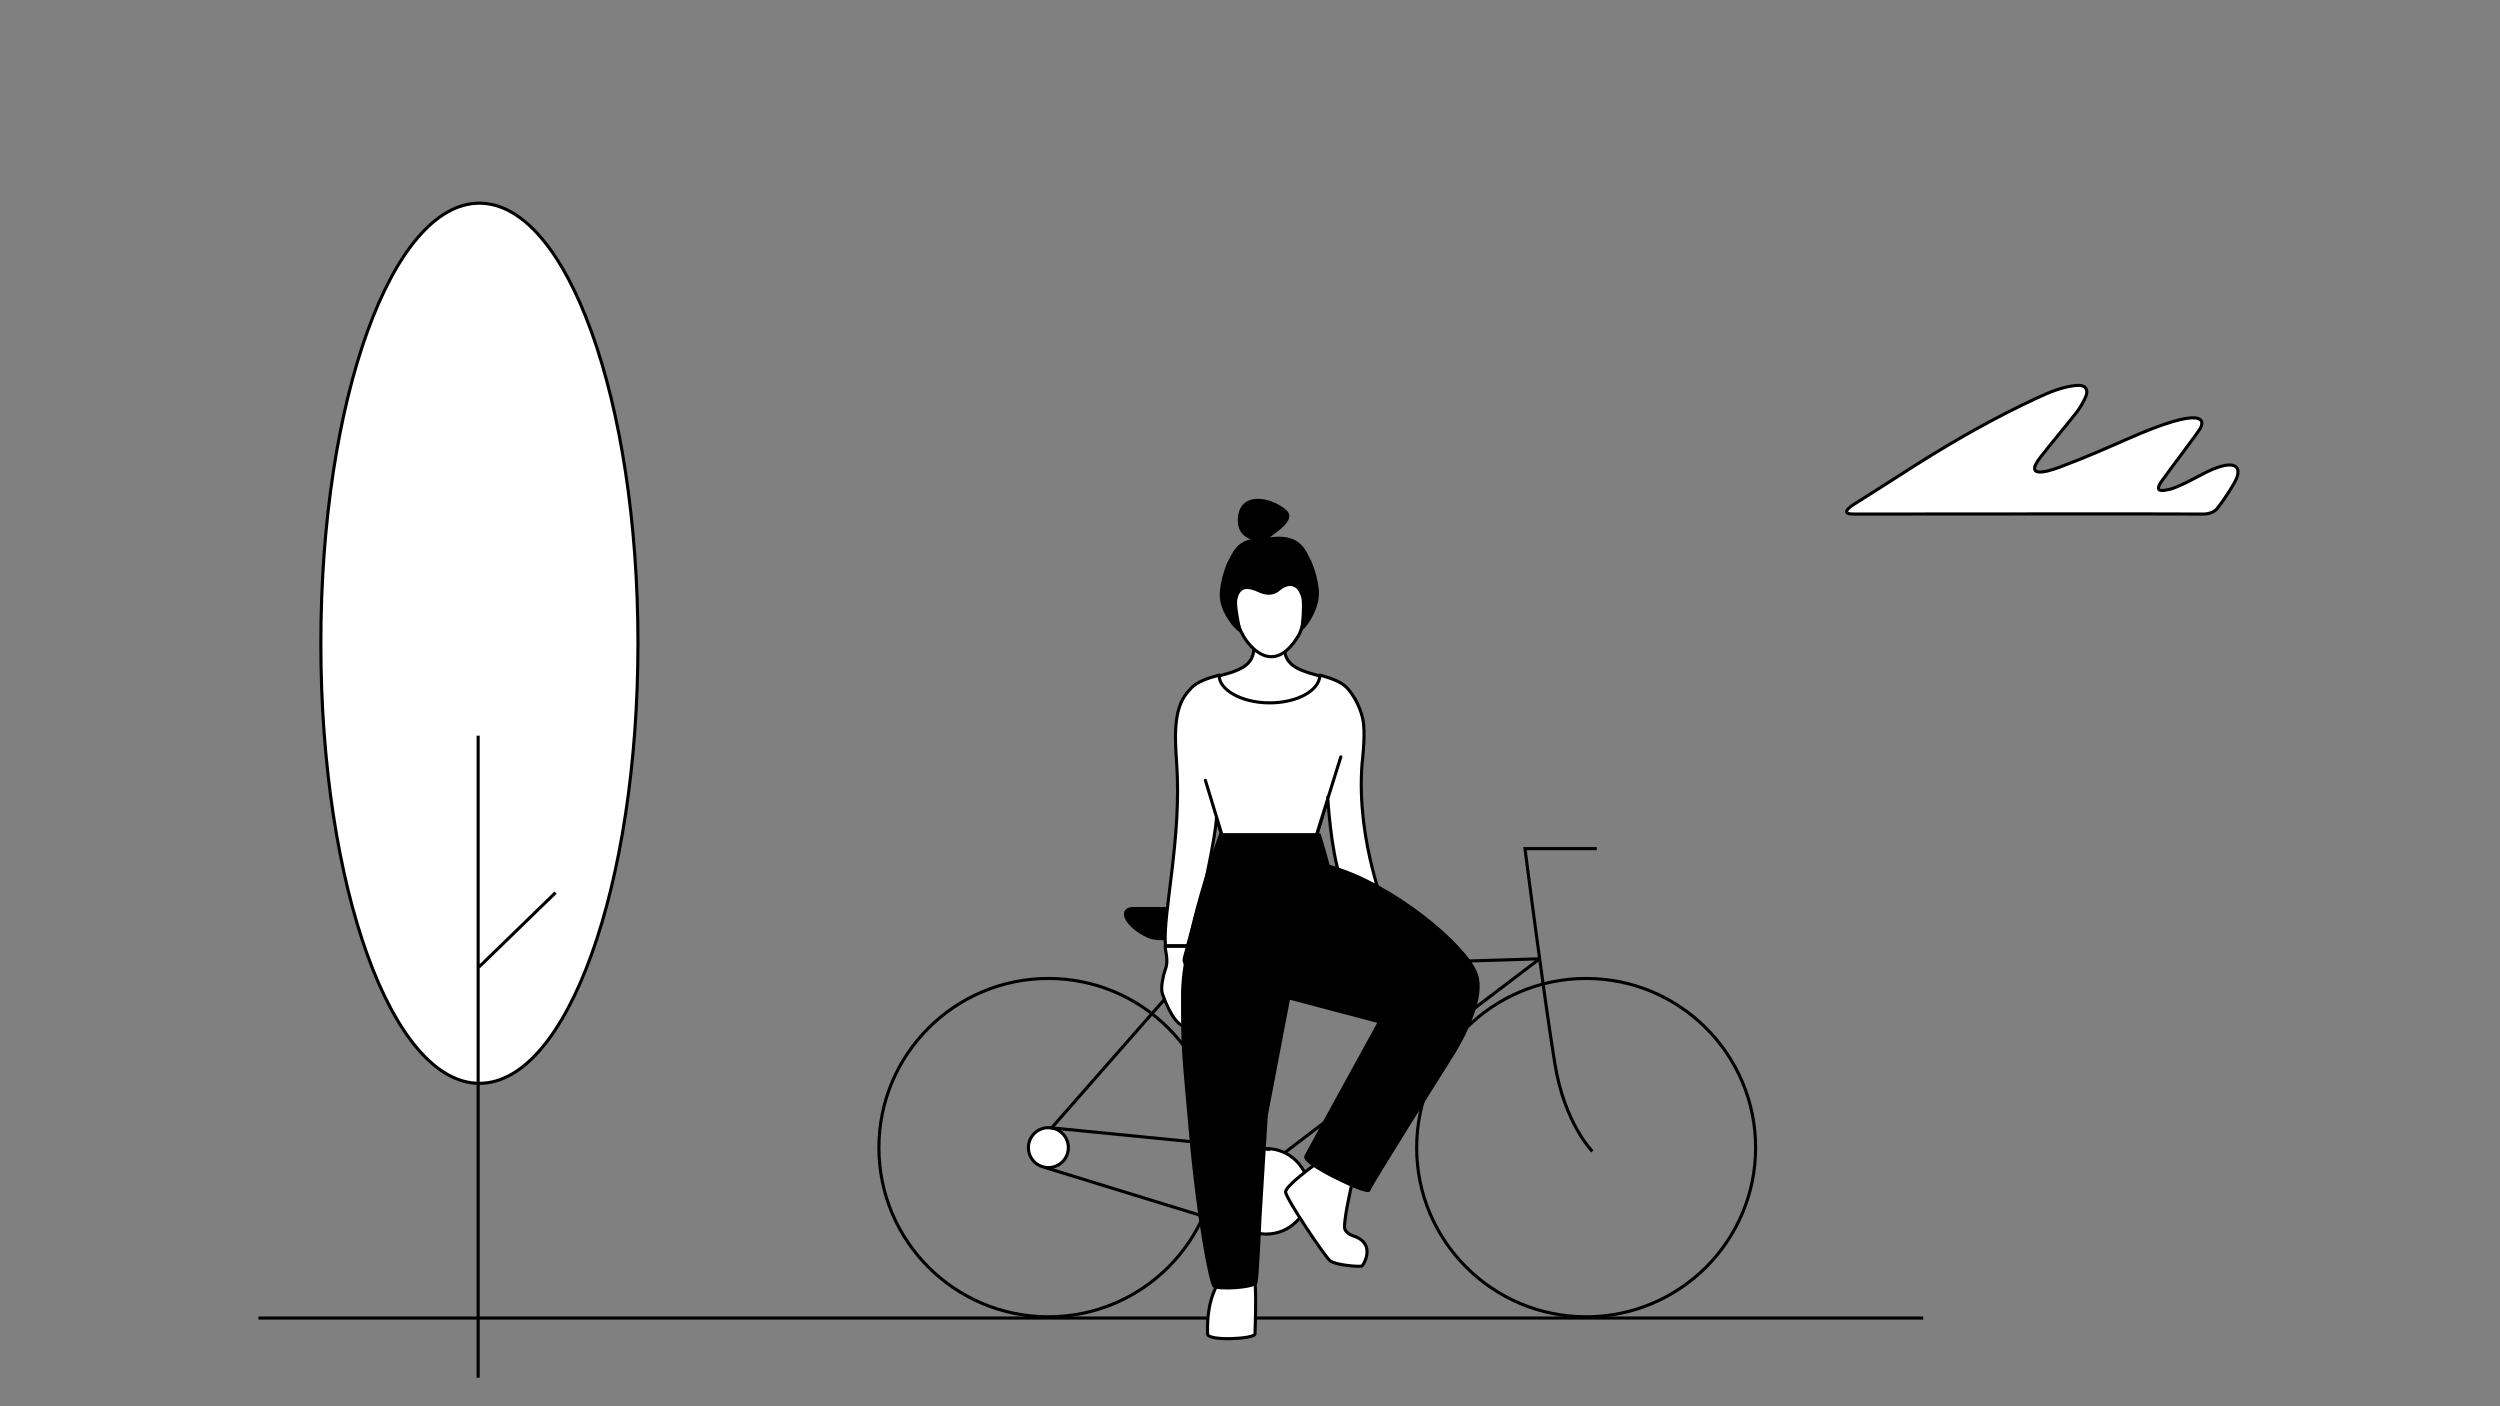
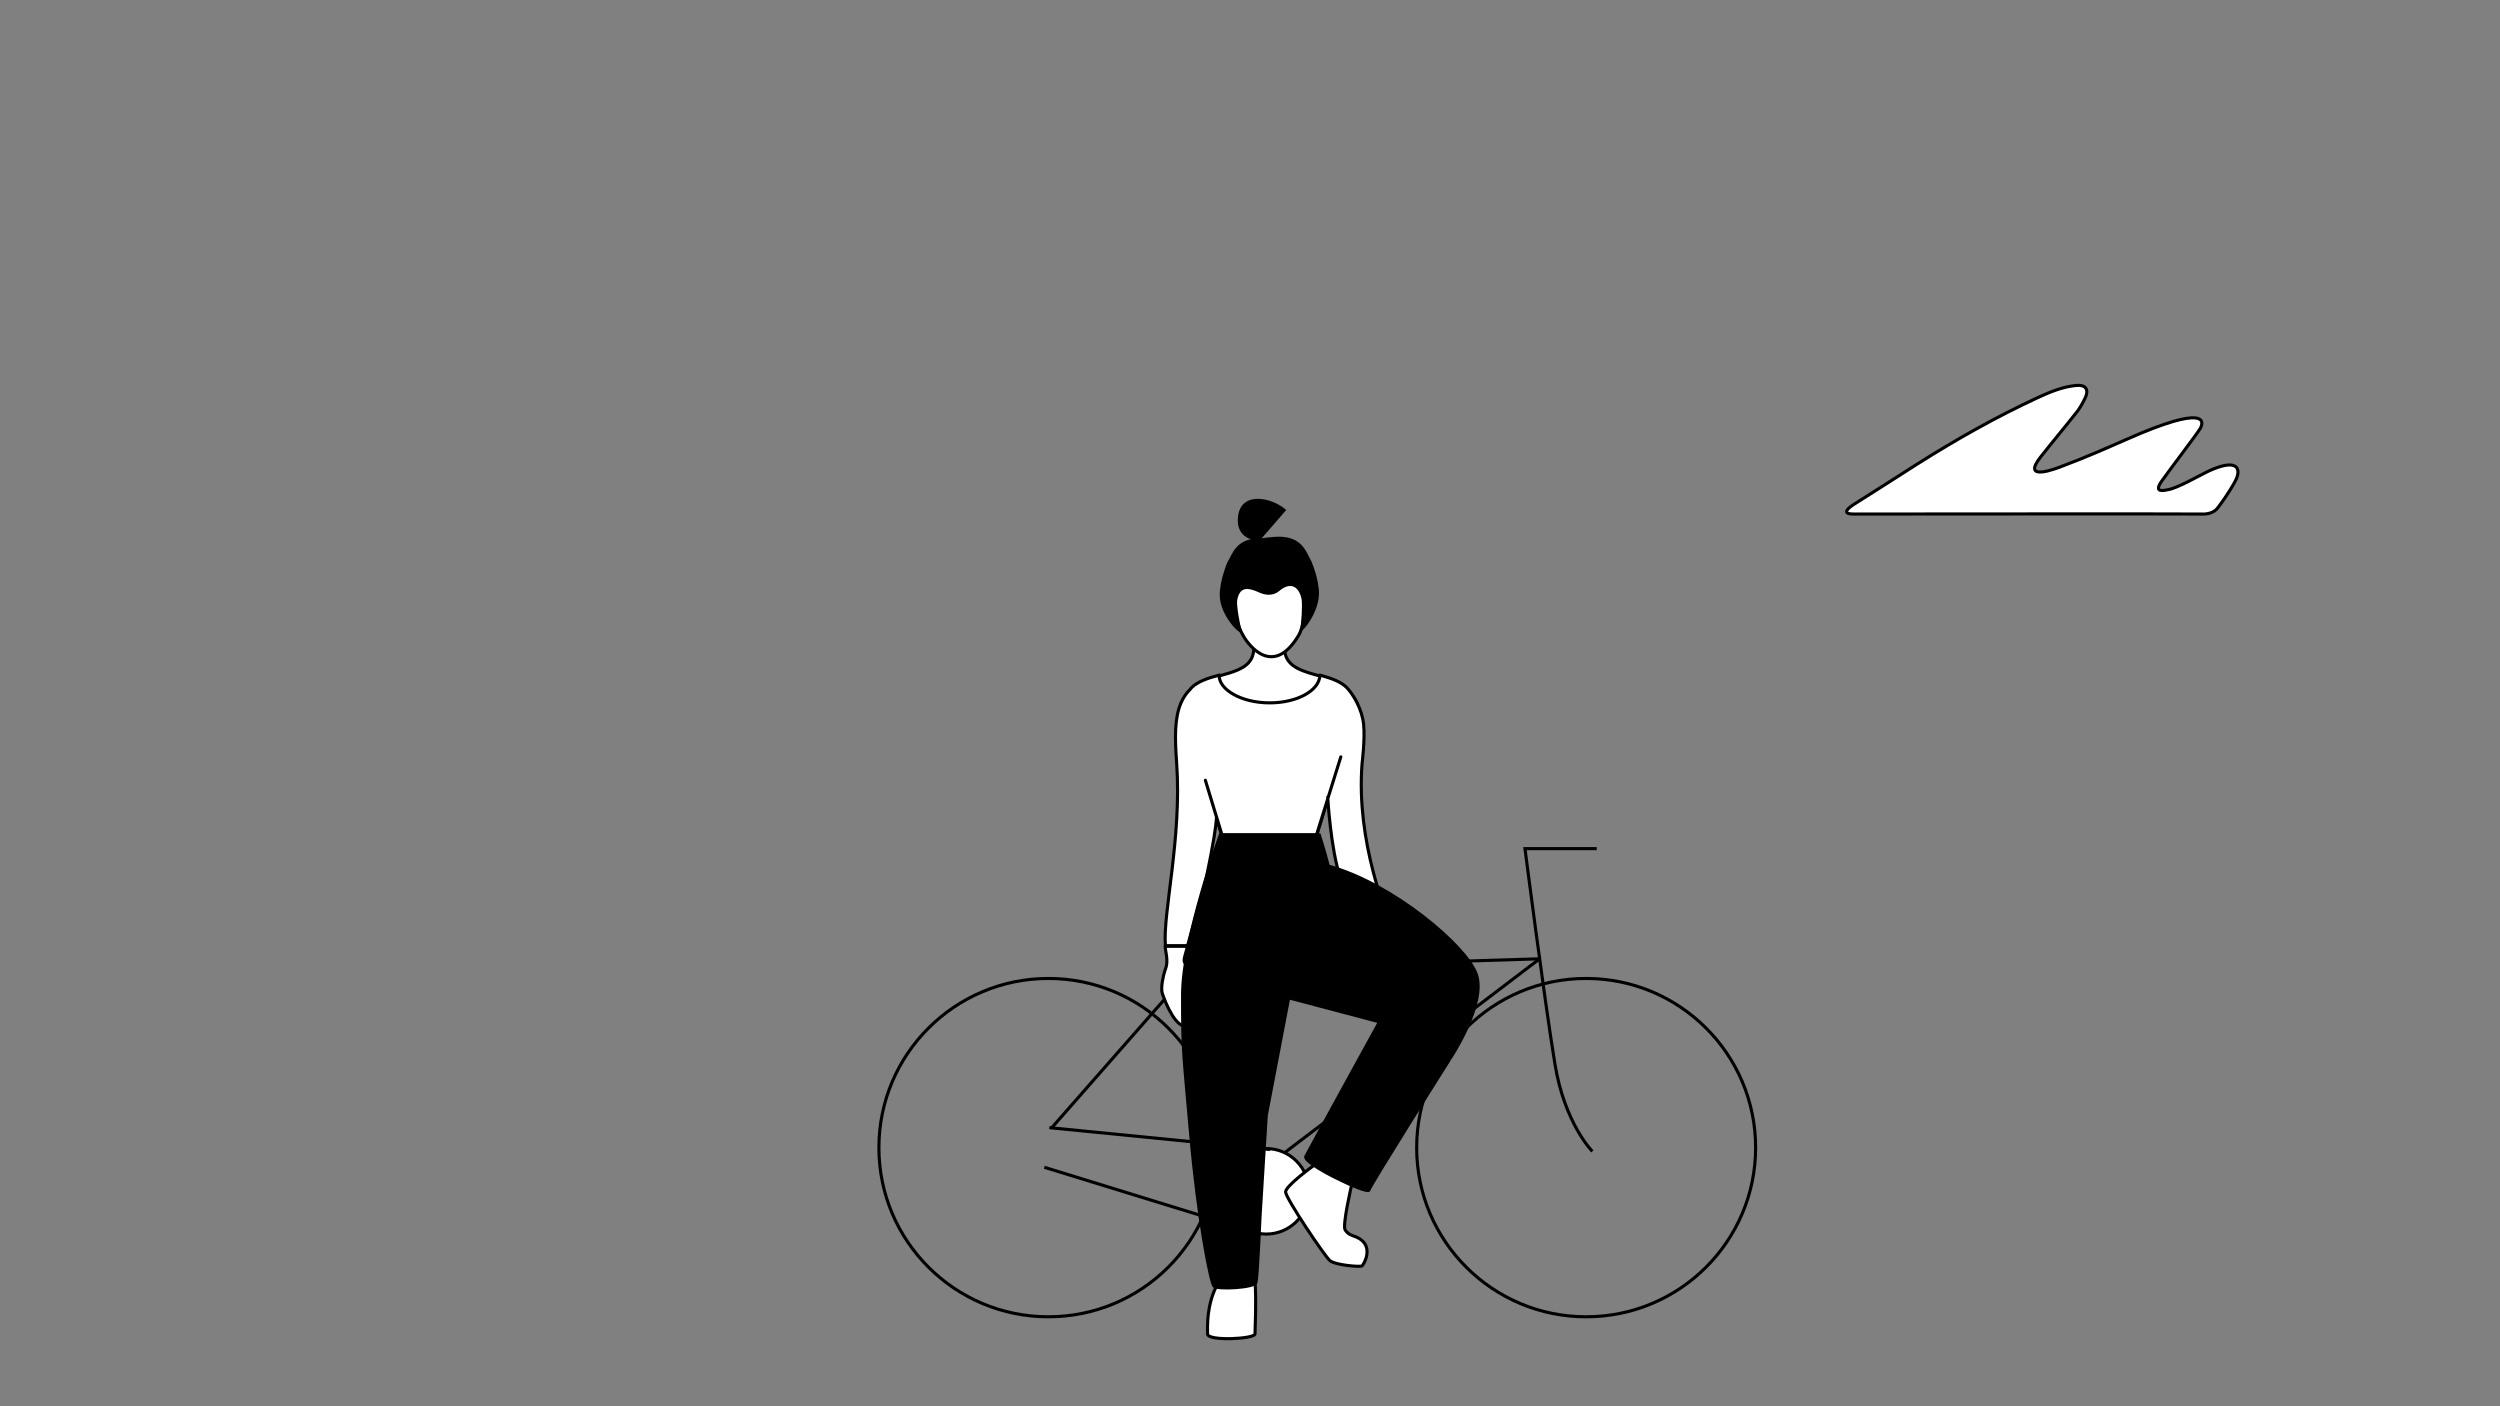
<svg xmlns="http://www.w3.org/2000/svg" version="1.1" id="uuid-ca019fea-dee3-4512-baad-abe5c020016a" x="0px" y="0px" viewBox="0 0 801 450.5" style="enable-background:new 0 0 801 450.5;" xml:space="preserve">
  <rect x="0" y="0" width="801" height="450.5" fill="#808080" stroke="none" />
  <style type="text/css">
	.st0{fill:none;stroke:#000000;stroke-miterlimit:10;}
	.st1{fill:#FFFFFF;stroke:#000000;stroke-miterlimit:10;}
	.st2{stroke:#000000;stroke-miterlimit:10;}
	.st3{fill:#FFFFFF;}
	.st4{fill:none;stroke:#000000;stroke-linecap:round;stroke-linejoin:round;}
	.st5{fill:#FFFFFF;stroke:#000000;stroke-linecap:round;stroke-linejoin:round;}
</style>
  <g id="Boden">
-     <line class="st0" x1="82.8" y1="422.3" x2="616.2" y2="422.3" />
-   </g>
+     </g>
  <g id="Baum-2">
-     <path class="st1" d="M204.4,206.1c0,77.8-22.7,141-50.8,141s-50.8-63.1-50.8-141s22.7-141,50.8-141S204.4,128.2,204.4,206.1   L204.4,206.1z" />
-     <path class="st0" d="M178,286l-24.5,23.8 M153.2,235.7v205.7" />
-   </g>
+     </g>
  <g id="Fahrrad">
    <polyline class="st0" points="379.4,299 405.7,373.8 493.3,307.2  " />
    <ellipse class="st0" cx="335.9" cy="367.7" rx="54.3" ry="54.2" />
    <line class="st0" x1="493.3" y1="307.2" x2="381.8" y2="310.6" />
    <ellipse class="st1" cx="405.7" cy="381.7" rx="13.7" ry="13.7" />
-     <ellipse class="st1" cx="335.9" cy="367.7" rx="6.4" ry="6.4" />
    <line class="st0" x1="381.7" y1="310.4" x2="337" y2="361.3" />
    <line class="st0" x1="404.1" y1="395.4" x2="334.6" y2="374" />
    <line class="st0" x1="407" y1="368.3" x2="336.2" y2="361.3" />
-     <path class="st2" d="M385.6,291.1h-22.5c-4.8,0-2.4,5.6,4.8,8.9c7.2,3.2,26.5-4.8,30.5-6.4C406.6,290.3,385.6,291.1,385.6,291.1z" />
    <path class="st0" d="M510.2,368.9c0,0-8.9-8.9-12-28c-3.2-19.3-9.6-69-9.6-69h23" />
    <ellipse class="st0" cx="508.2" cy="367.7" rx="54.3" ry="54.2" />
  </g>
  <g id="Frau-4">
    <g id="Oberkörper">
      <path class="st3" d="M423.6,216.8c3.1,0.9,6,1.9,7.9,3.8c2,2.1,3.4,4.7,3.4,4.8l-13,42.1h-30.5l-13-42.1c0,0,1.3-2.7,3.4-4.8    c5.6-5.6,19.9-3.3,19.9-12.9h10C411.6,214,417.8,215.2,423.6,216.8" />
      <g>
        <path class="st4" d="M423.6,216.8c-5.6-1.6-11.7-2.8-12-8.6c0-0.1,0.2-0.2,0.2-0.2" />
        <path class="st4" d="M423.6,216.8c3.1,0.9,6,1.9,7.9,3.8c2,2.1,3.4,4.7,3.4,4.8l-13,42.1h-30.5l-13-42.1c0,0,1.3-2.7,3.4-4.8     c5.6-5.6,19.9-3.3,19.9-12.9" />
      </g>
      <g>
        <path class="st5" d="M429.6,242.5l-7.8,25h-30.3l-5.3-17.5l5.3,17.4l-1.7-5.6c-0.3,3.6-0.9,7.8-3.3,19.5     c-0.5,2.4-4.2,14.9-6,21.7h-7.1c-0.9-10.3,5.3-34.6,3.6-58.5c-0.6-8.3-0.7-14.4,1.4-19.3l0,0c0,0,0-0.1,0.1-0.2     c0.6-1.4,1.4-2.6,2.5-3.8c0.3-0.3,0.5-0.5,0.7-0.8c2.1-2.1,5.3-3.1,8.6-4c0.2,0,0.3-0.1,0.4-0.1l0,0h-0.1c0,2.4,1.7,4.5,4.5,6.1     c2.9,1.7,7.1,2.8,11.7,2.8c8.9,0,16-4,16.1-8.9l0.7,0.2c3.1,0.9,6,1.9,7.9,3.8c2,2.1,4.9,6.8,5.4,11.8c0.5,4.6-0.5,12.6-0.5,12.6     c-1.9,25.1,7.6,47.6,11.2,57.8c1.2,3.3,6.4,13.2,6.2,15.2c-0.3,1.8-5.3,4.2-6.2,4.5c-0.7,0.3-2.3,0.7-3.1,1     c-1.5,0.5-1.7-2.8-1.7-2.8c-0.5-4.1,0.1-3.5,0.1-3.5s-1.2,0-1.3,2.2c-0.1,2.2-2.9,1.4-2.1-4c0.8-5.3,2.9-7.7,2.9-7.7     c0.8-4.2-9.6-16.3-12.9-25.9c-3.2-9.6-4.1-26.1-4.1-26.1" />
        <path class="st5" d="M373.3,303.2c0.1,0.5,0.1,1.1,0.2,1.5c0.8,4,0.1,5.2-0.3,6.4s-1.4,5.3-0.8,7.2c1.1,3.2,4.5,11.7,8.3,10.4     c2.4-0.8,1.6-5.6,1.6-7.2s-0.6-4.9-0.6-4.9s1.4,3.7,2.3,5.7s2.8-3.6,0.5-8.4c-2.4-4.8-5.3-4.4-5.1-6.4c0-0.5,0.5-2.2,1.1-4.3     L373.3,303.2L373.3,303.2z" />
      </g>
    </g>
    <path id="Fuß" class="st1" d="M402.1,410.6c0.5,6.3,0,15.2,0,16.8c0,1.6-15.2,2.4-15.2,0c0-2.4-0.4-9.3,3.2-16" />
    <path id="Fuß-2" class="st1" d="M421.1,373.3c0,0-9.2,6.6-9.2,8.6c0.1,2.1,12.4,20.4,14.2,22c1.8,1.5,9.9,2.1,10.3,1.7   c0.5-0.4,4.2-6.5-1.7-9.2c-1.9-0.7-2.7-0.9-3.7-2.3c-1-1.4,2.1-14.6,2.1-14.6" />
    <path id="Hose" class="st2" d="M473,312.2c-3.1-9-27-29.2-47.4-34.7c-1.6-6.1-2.9-10-2.9-10h-31.7c0,0-12.1,32.9-12.1,51.3   c0,18.4,0.2,17.4,2.6,44.7c2.4,27.3,6.4,47.5,7.5,48.6c1.1,1.1,12.9,0.5,13.4-1.2s1.3-21,1.3-21l2-32.5l7.2-37.7l29.1,7.7   c0,0-22.5,40.9-23.6,43.1c-1.2,2.3,19.9,12.3,20.2,10.8c0.3-1.5,25.9-42,25.9-42S476.3,321.7,473,312.2L473,312.2z" />
    <g id="Kopf">
      <path class="st1" d="M398.4,203.8c1.7,3,9.5,13.3,17.6-0.1c3.9-6.5,1.2-21.3,1.2-21.3s-7.2,6.1-11,4.7c-3.8-1.4-4.8-0.9-8.2,0.7    C392.2,190.5,396.6,200.8,398.4,203.8L398.4,203.8z" />
-       <path d="M401.8,175.3c6.5-3.1-5.6,0.2-5.2-9s10.8-7.1,15.5-2.9c4.7,4.2-8.9,9.8-5.4,9.8" />
+       <path d="M401.8,175.3c6.5-3.1-5.6,0.2-5.2-9s10.8-7.1,15.5-2.9" />
      <path d="M420.1,179.7c-1.7-3-3-8.3-11.7-7.7c-1.6,0.1-3.1,0.3-4.4,0.5c-8-0.2-9.1,5-10.8,7.8c0,0-2.4,5.6-2.4,10.4    c0,7.2,8.5,14.9,6.9,10.8c-0.3-0.8-1.6-7.4-1.3-9.2c0.8-4.2,3.1-4.3,7.2-2.4c1.3,0.6,4.1,1.3,6.2-0.5c3.4-2.9,6.2-1.9,7.2,2.4    c0.4,1.8-0.1,8.6-0.4,9.4c-1.6,4.2,6-3.8,6-11C422.6,185.3,420.1,179.7,420.1,179.7L420.1,179.7z" />
    </g>
  </g>
  <path class="st5" d="M705,137.2c-1.1,1.9-9.7,13.1-12.5,17.1c-2.6,3.8,1,2.8,2.1,2.6c3.1-0.5,10-4.5,12.7-5.8  c9.3-4.4,10.9-1.2,9.1,2.6c-0.5,1.1-2.7,4.9-5.9,9.1c-1.2,1.6-3.5,2-5.1,1.9c-2.4-0.1-105.3,0-111.6,0c-3.4,0-2.4-1.5,0.5-3.3  c5-3.1,13.2-8.4,19.8-12.6c12.5-7.9,25.4-15.2,38.8-21.4c3.9-1.8,8-3.5,12.3-3.9c3.2-0.3,4.2,1.4,2.8,4.2c-0.8,1.6-1.7,3.3-2.9,4.7  c-3.7,4.7-7.5,9.2-11.2,13.9c-6.5,8.2,4.6,4,7.5,2.8c6.7-2.5,13.3-5.4,19.9-8.3C707.5,129.2,706.1,135.2,705,137.2L705,137.2z" />
</svg>